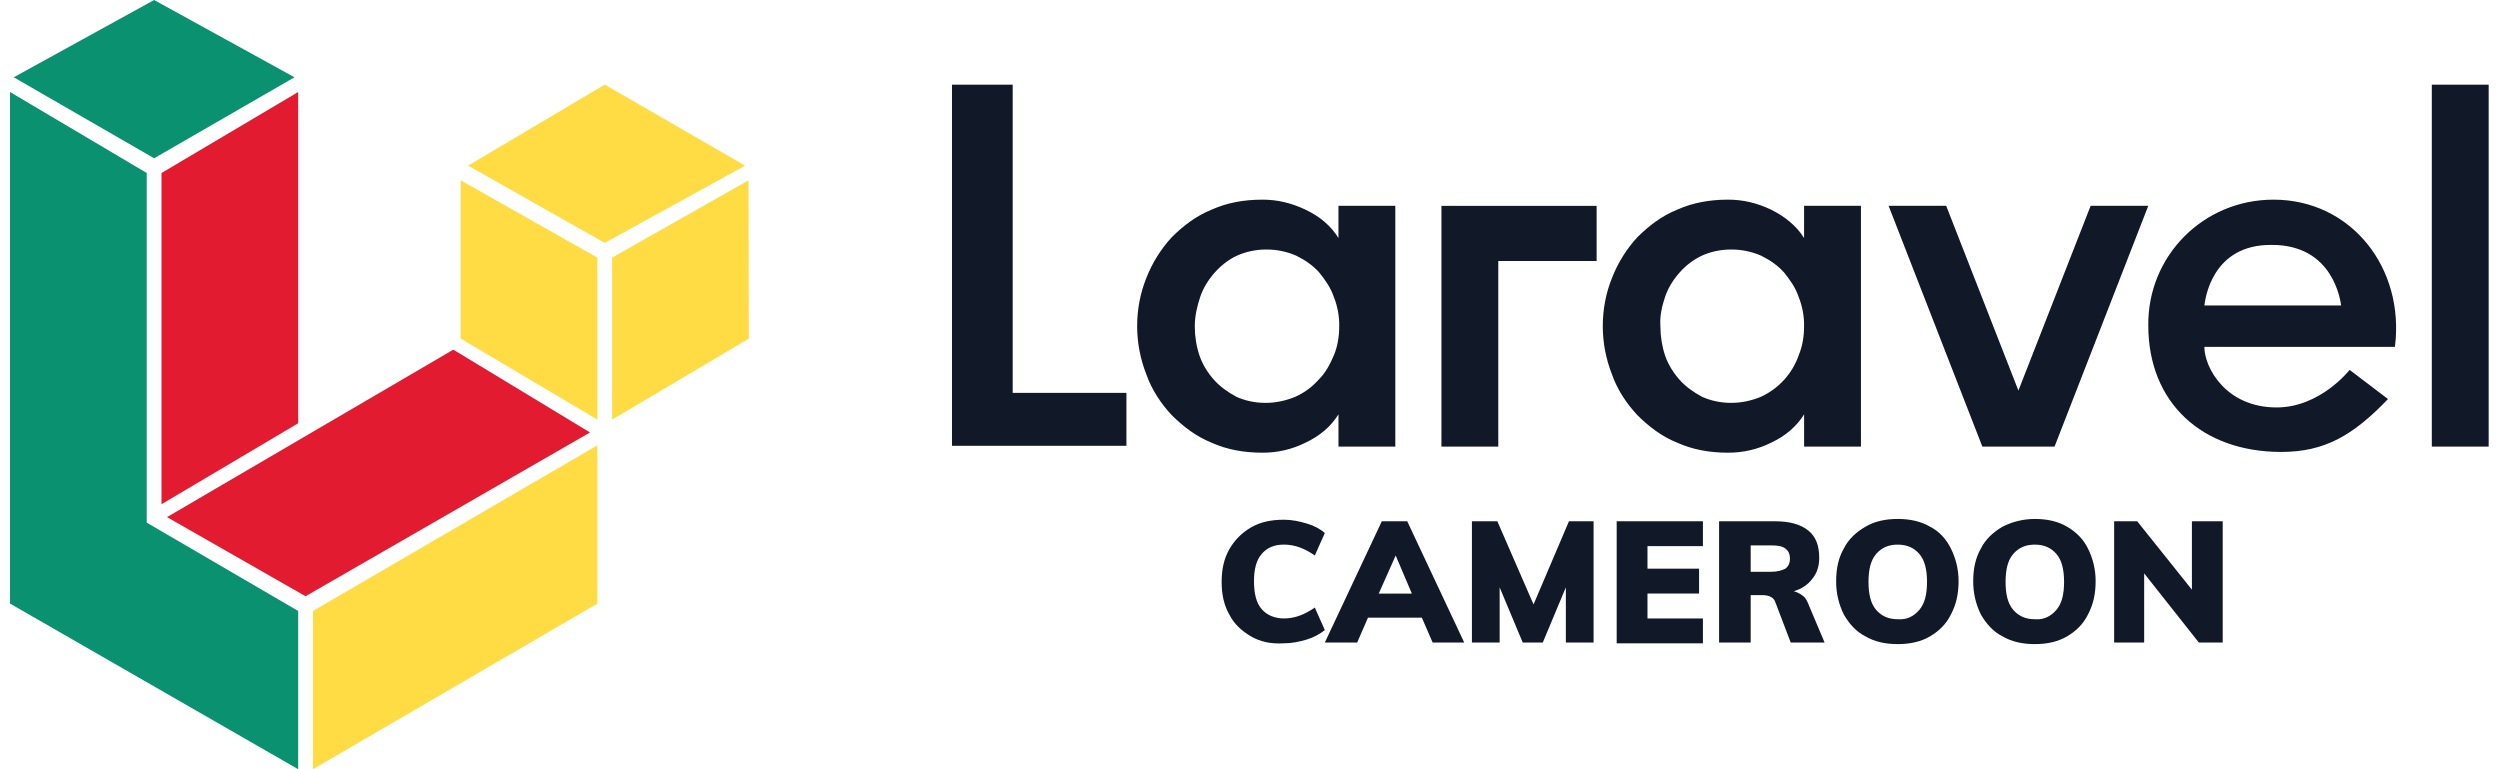
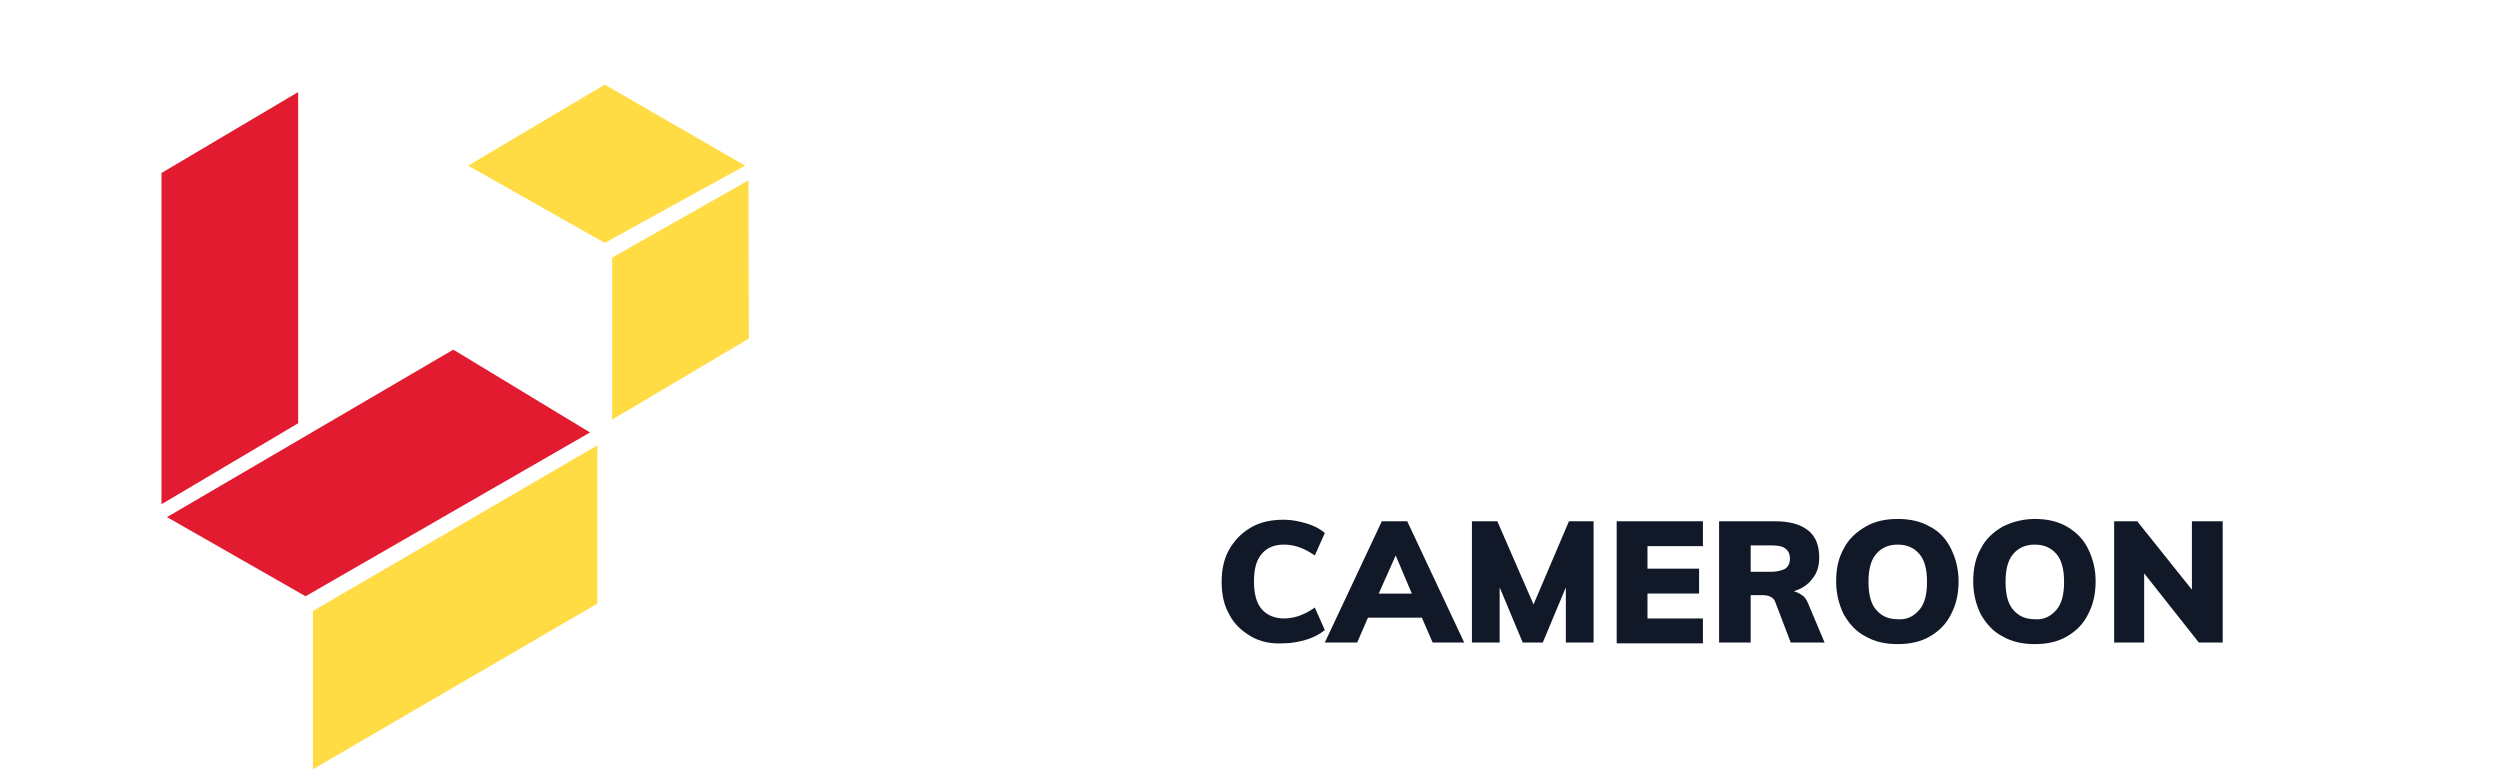
<svg xmlns="http://www.w3.org/2000/svg" width="143" height="44" viewBox="0 0 143 44" fill="none">
  <g id="Group 43">
-     <path id="Vector" d="M0.786 4.421L8.816 9.053L16.845 4.421L8.815 0L0.785 4.421H0.786Z" fill="#099170" />
-     <path id="Vector_2" d="M26.775 9.474L34.592 13.894L42.622 9.474L34.592 4.841L26.775 9.474Z" fill="#FFDC44" />
-     <path id="Vector_3" d="M0.574 34.526L17.055 44V34.947L8.392 29.895V9.895L0.574 5.263V34.528V34.526Z" fill="#099170" />
+     <path id="Vector_2" d="M26.775 9.474L34.592 13.894L42.622 9.474L34.592 4.841L26.775 9.474" fill="#FFDC44" />
    <path id="Vector_4" d="M35.015 14.736V24.001L42.833 19.368L42.812 10.315L35.014 14.736H35.015ZM17.9 34.947V44L34.169 34.526V25.473L17.9 34.947Z" fill="#FFDC44" />
    <path id="Vector_5" d="M9.237 9.895V28.842L17.055 24.21V5.264L9.237 9.896V9.895Z" fill="#E21B30" />
-     <path id="Vector_6" d="M26.351 19.368L34.17 24.001V14.736L26.352 10.315V19.368H26.351Z" fill="#FFDC44" />
    <path id="Vector_7" d="M9.554 29.579L17.477 34.105L33.748 24.737L25.929 20L9.554 29.578V29.579Z" fill="#E21B30" />
-     <path id="Vector_8" fill-rule="evenodd" clip-rule="evenodd" d="M57.926 4.842V22.473H64.431V25.5H54.454V4.842H57.926ZM76.56 13.614V11.772H79.812V25.544H76.561V23.701C76.121 24.403 75.505 24.93 74.67 25.324C73.906 25.704 73.063 25.899 72.21 25.894C71.155 25.894 70.189 25.719 69.308 25.324C68.43 24.974 67.683 24.403 67.023 23.745C66.408 23.088 65.881 22.298 65.573 21.421C65.225 20.541 65.046 19.604 65.045 18.658C65.045 17.693 65.221 16.771 65.573 15.895C65.909 15.037 66.401 14.248 67.024 13.57C67.683 12.913 68.43 12.342 69.31 11.991C70.187 11.596 71.155 11.42 72.21 11.42C73.045 11.42 73.836 11.596 74.67 11.991C75.505 12.386 76.121 12.913 76.56 13.614ZM76.297 20.324C76.517 19.799 76.604 19.228 76.604 18.657C76.613 18.087 76.508 17.521 76.297 16.991C76.121 16.466 75.813 16.026 75.462 15.588C75.11 15.193 74.67 14.885 74.142 14.623C73.602 14.389 73.018 14.269 72.429 14.272C71.814 14.272 71.243 14.404 70.759 14.623C70.275 14.842 69.837 15.193 69.484 15.588C69.132 15.982 68.825 16.464 68.65 16.991C68.474 17.517 68.342 18.087 68.342 18.658C68.342 19.228 68.43 19.797 68.606 20.324C68.782 20.85 69.088 21.332 69.441 21.727C69.793 22.122 70.233 22.43 70.715 22.693C71.198 22.913 71.77 23.044 72.385 23.044C73.001 23.044 73.572 22.912 74.1 22.693C74.582 22.473 75.022 22.167 75.418 21.727C75.813 21.332 76.077 20.851 76.297 20.324ZM82.45 25.543V11.774H91.327V14.931H85.702V25.544H82.45V25.543ZM103.193 13.614V11.772H106.446V25.544H103.195V23.701C102.755 24.403 102.139 24.93 101.304 25.324C100.539 25.704 99.696 25.899 98.842 25.894C97.787 25.894 96.821 25.719 95.942 25.324C95.062 24.974 94.316 24.403 93.656 23.745C93.042 23.088 92.514 22.298 92.207 21.421C91.859 20.541 91.68 19.604 91.679 18.658C91.679 17.693 91.855 16.771 92.207 15.895C92.542 15.037 93.033 14.248 93.656 13.57C94.316 12.913 95.062 12.342 95.942 11.991C96.822 11.596 97.787 11.42 98.842 11.42C99.678 11.42 100.468 11.596 101.304 11.991C102.095 12.386 102.755 12.913 103.193 13.614ZM102.885 20.324C103.105 19.799 103.193 19.228 103.193 18.657C103.202 18.087 103.097 17.521 102.885 16.991C102.711 16.466 102.403 16.026 102.051 15.588C101.7 15.193 101.26 14.885 100.733 14.623C100.192 14.388 99.608 14.269 99.018 14.272C98.403 14.272 97.833 14.404 97.349 14.623C96.862 14.853 96.428 15.182 96.074 15.588C95.722 15.982 95.414 16.464 95.239 16.991C95.063 17.517 94.931 18.087 94.975 18.658C94.975 19.228 95.063 19.797 95.239 20.324C95.415 20.85 95.722 21.332 96.074 21.727C96.426 22.122 96.865 22.43 97.349 22.693C97.832 22.913 98.403 23.044 99.018 23.044C99.634 23.044 100.205 22.912 100.733 22.693C101.232 22.462 101.68 22.134 102.05 21.727C102.42 21.32 102.704 20.843 102.887 20.324H102.885ZM119.587 11.772H122.882L117.521 25.544H113.39L108.027 11.771H111.322L115.453 22.341L119.585 11.771L119.587 11.772ZM130.047 11.42C134.485 11.42 137.562 15.324 136.99 19.841H126.09C126.09 21.027 127.321 23.306 130.222 23.306C132.727 23.306 134.398 21.158 134.398 21.158L136.594 22.825C134.617 24.886 132.991 25.851 130.486 25.851C125.96 25.851 122.882 23.044 122.882 18.614C122.839 14.666 126.004 11.42 130.047 11.42ZM126.09 17.474H133.914C133.87 17.21 133.474 14.009 129.959 14.009C126.487 13.965 126.134 17.166 126.09 17.474ZM139.1 25.543V4.842H142.352V25.544H139.1V25.543Z" fill="#111827" />
    <path id="Vector_9" d="M71.552 36.398C71.023 36.086 70.583 35.686 70.318 35.152C70.01 34.619 69.878 33.997 69.878 33.286C69.878 32.573 70.01 31.951 70.318 31.418C70.611 30.9 71.037 30.47 71.552 30.173C72.08 29.863 72.698 29.728 73.447 29.728C73.887 29.728 74.327 29.817 74.767 29.951C75.208 30.085 75.516 30.262 75.781 30.485L75.208 31.774C74.636 31.373 74.063 31.151 73.447 31.151C72.874 31.151 72.478 31.329 72.168 31.685C71.86 32.041 71.728 32.573 71.728 33.241C71.728 33.952 71.86 34.486 72.168 34.842C72.478 35.196 72.918 35.375 73.447 35.375C74.063 35.375 74.636 35.152 75.208 34.751L75.78 36.042C75.478 36.28 75.135 36.461 74.768 36.575C74.328 36.709 73.887 36.797 73.447 36.797C72.698 36.843 72.08 36.708 71.552 36.398ZM81.947 36.752L81.33 35.331H78.248L77.63 36.753H75.78L79.04 29.817H80.494L83.753 36.753H81.947V36.752ZM78.864 33.953H80.758L79.833 31.774L78.864 33.952V33.953ZM89.744 29.817H91.153V36.753H89.567V33.596L88.247 36.753H87.1L85.78 33.596V36.753H84.194V29.817H85.648L87.718 34.574L89.744 29.817ZM92.474 36.753V29.817H97.407V31.24H94.236V32.529H97.187V33.952H94.236V35.375H97.407V36.797H92.474V36.753ZM104.367 36.753H102.429L101.548 34.441C101.46 34.175 101.196 34.041 100.799 34.041H100.139V36.753H98.332V29.817H101.547C102.384 29.817 103.001 29.996 103.441 30.351C103.881 30.706 104.059 31.24 104.059 31.907C104.059 32.396 103.927 32.796 103.663 33.108C103.397 33.463 103.045 33.686 102.605 33.819C102.781 33.863 102.957 33.953 103.133 34.085C103.309 34.22 103.397 34.441 103.485 34.663L104.367 36.753ZM102.12 32.529C102.296 32.396 102.384 32.218 102.384 31.951C102.384 31.685 102.296 31.508 102.12 31.373C101.944 31.24 101.68 31.196 101.284 31.196H100.139V32.708H101.284C101.68 32.708 101.944 32.619 102.12 32.529ZM106.701 36.398C106.173 36.131 105.776 35.686 105.468 35.152C105.173 34.559 105.022 33.904 105.028 33.241C105.028 32.529 105.16 31.907 105.468 31.373C105.732 30.84 106.173 30.439 106.702 30.129C107.23 29.817 107.846 29.684 108.551 29.684C109.255 29.684 109.873 29.819 110.401 30.129C110.93 30.395 111.326 30.84 111.591 31.373C111.855 31.907 112.031 32.529 112.031 33.241C112.031 33.952 111.899 34.574 111.591 35.152C111.326 35.686 110.93 36.086 110.401 36.398C109.873 36.708 109.255 36.843 108.551 36.843C107.846 36.843 107.23 36.708 106.701 36.398ZM109.785 34.886C110.093 34.53 110.225 33.997 110.225 33.285C110.225 32.573 110.093 32.041 109.785 31.685C109.477 31.329 109.079 31.152 108.55 31.152C108.022 31.152 107.626 31.329 107.318 31.685C107.01 32.041 106.878 32.573 106.878 33.286C106.878 33.996 107.01 34.53 107.318 34.886C107.626 35.242 108.022 35.42 108.551 35.42C109.079 35.464 109.477 35.242 109.785 34.886ZM114.542 36.398C114.014 36.131 113.616 35.686 113.308 35.152C113.013 34.559 112.863 33.904 112.868 33.241C112.868 32.529 113 31.907 113.308 31.373C113.572 30.84 114.014 30.439 114.542 30.129C115.115 29.836 115.749 29.684 116.392 29.684C117.096 29.684 117.712 29.819 118.241 30.129C118.77 30.441 119.166 30.84 119.43 31.373C119.721 31.953 119.872 32.592 119.87 33.241C119.87 33.952 119.74 34.574 119.43 35.152C119.166 35.686 118.77 36.086 118.241 36.398C117.713 36.708 117.096 36.843 116.392 36.843C115.687 36.843 115.07 36.708 114.542 36.398ZM117.625 34.886C117.933 34.53 118.065 33.997 118.065 33.285C118.065 32.573 117.933 32.041 117.625 31.685C117.316 31.329 116.92 31.152 116.391 31.152C115.863 31.152 115.467 31.329 115.159 31.685C114.85 32.041 114.719 32.573 114.719 33.286C114.719 33.996 114.85 34.53 115.159 34.886C115.467 35.242 115.863 35.42 116.392 35.42C116.92 35.464 117.316 35.242 117.625 34.886ZM125.421 29.817H127.139V36.753H125.774L122.646 32.796V36.753H120.929V29.817H122.249L125.377 33.73V29.819H125.421V29.817Z" fill="#111827" />
  </g>
</svg>